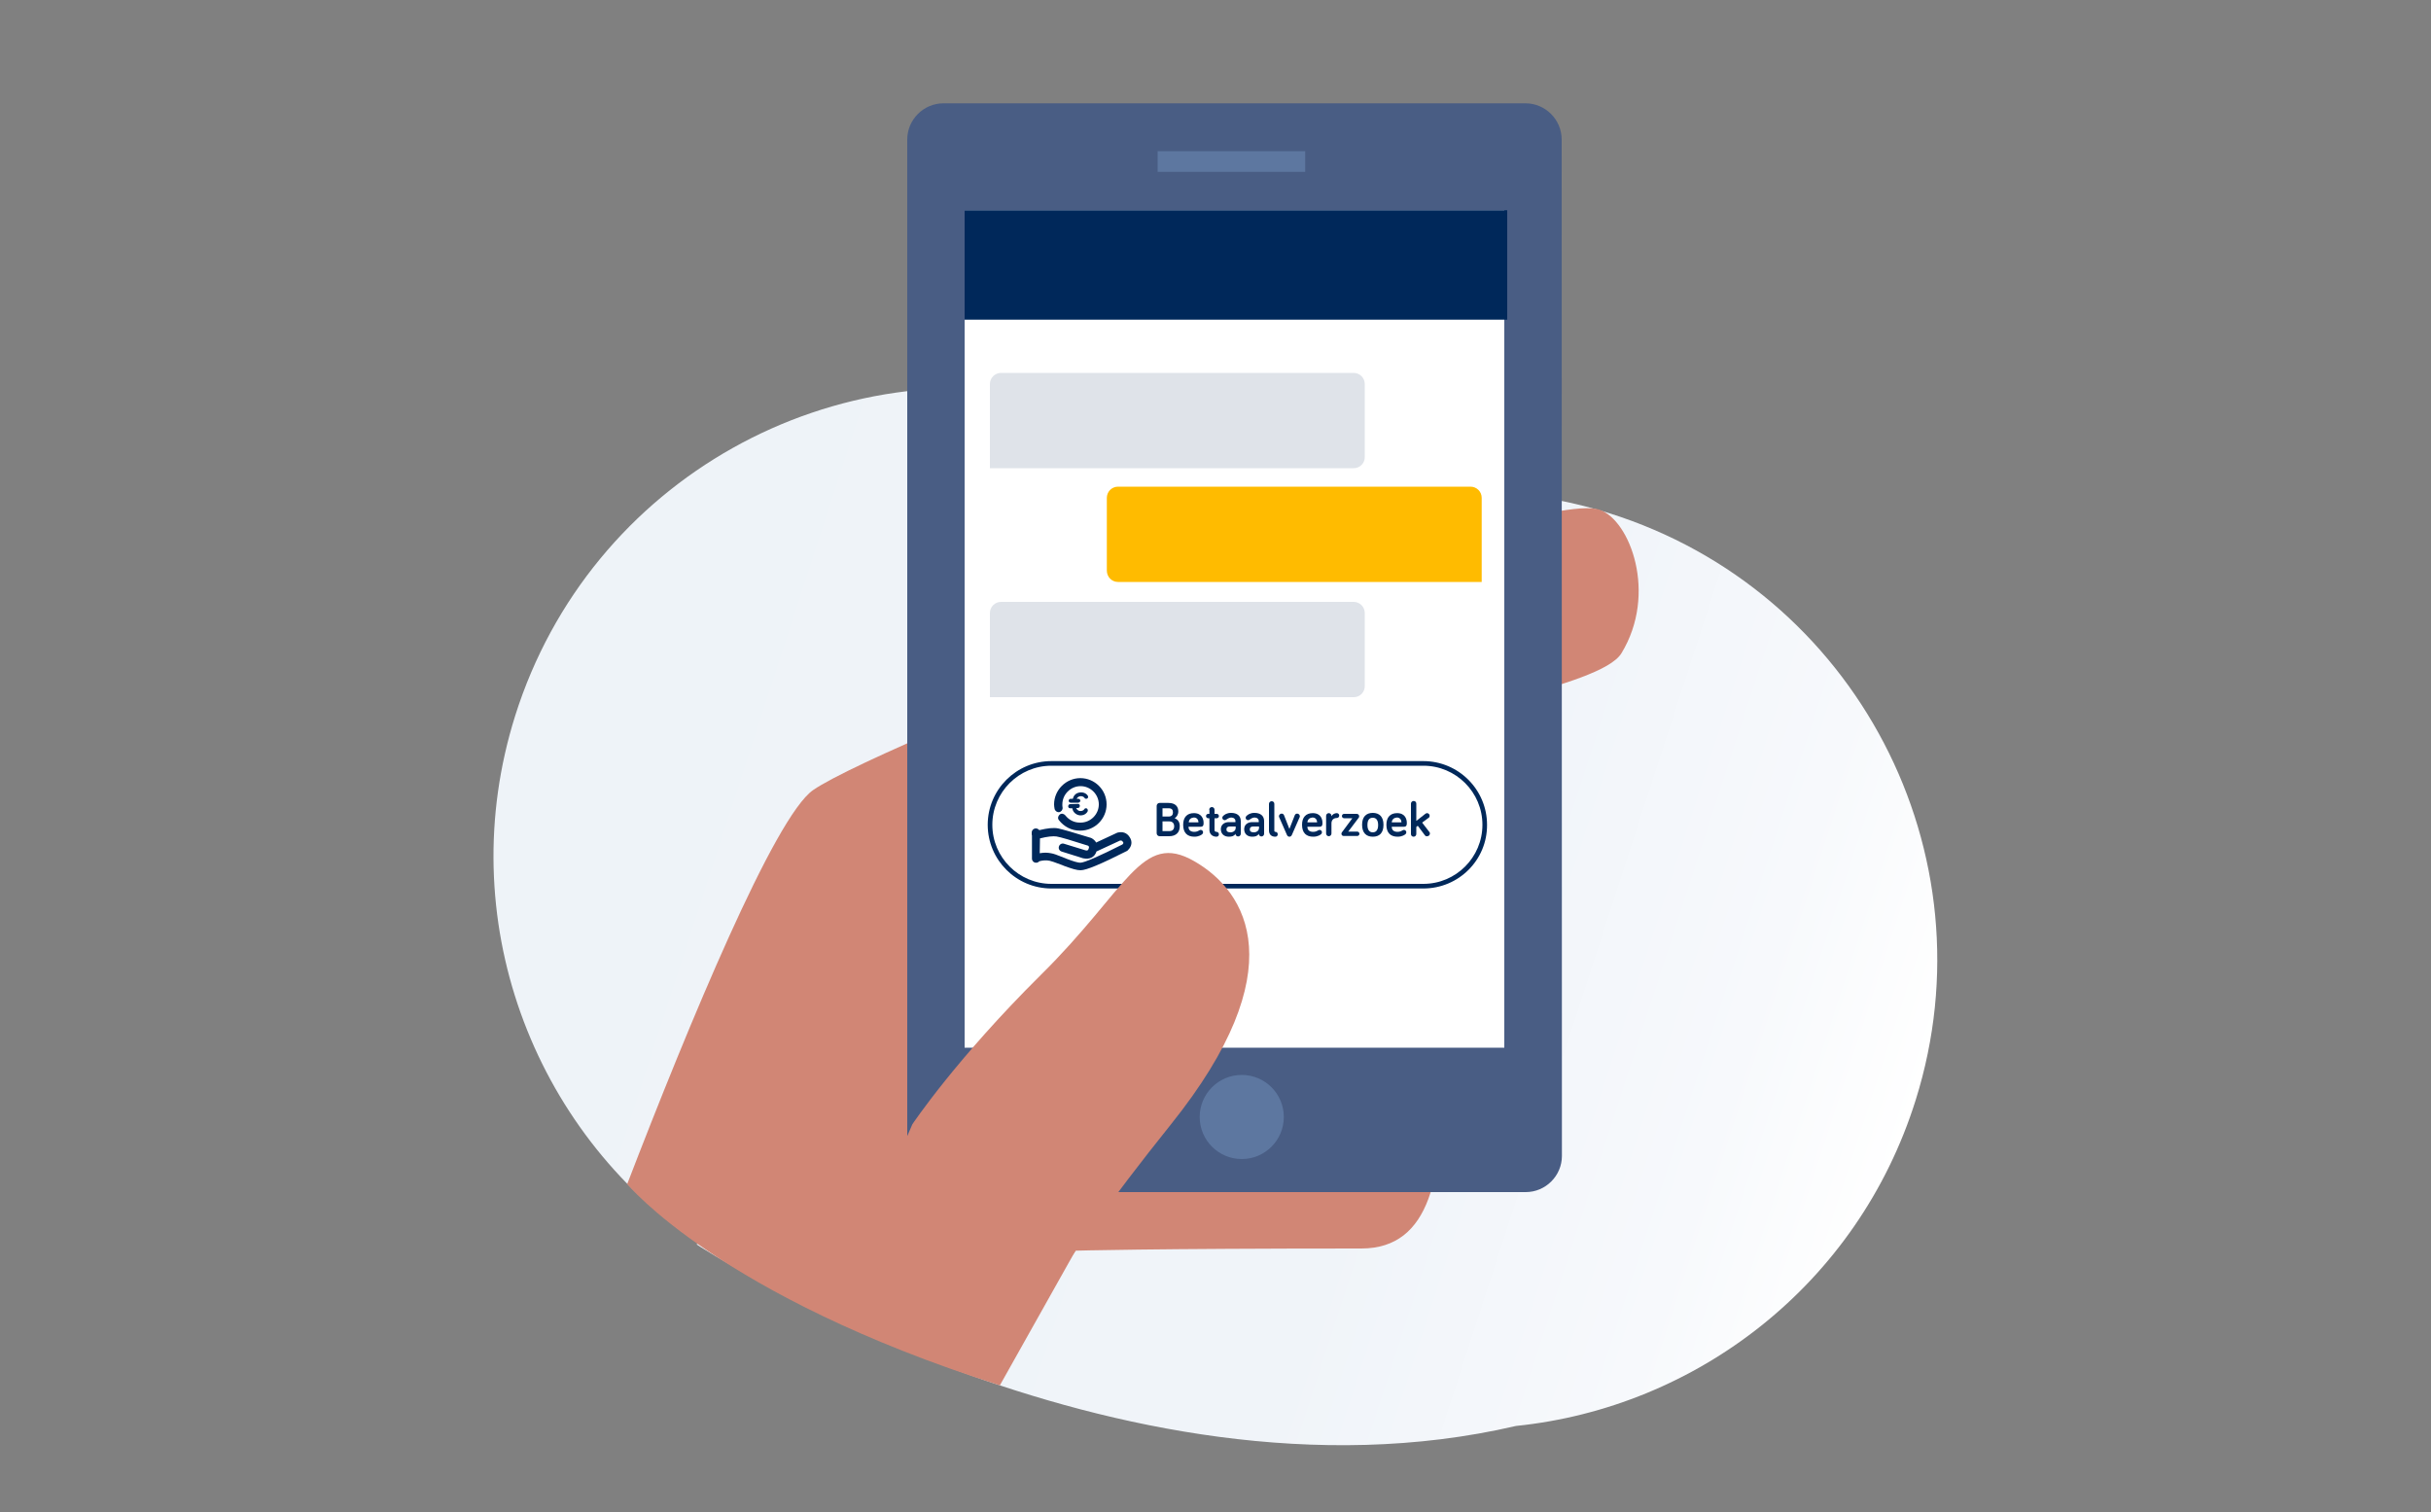
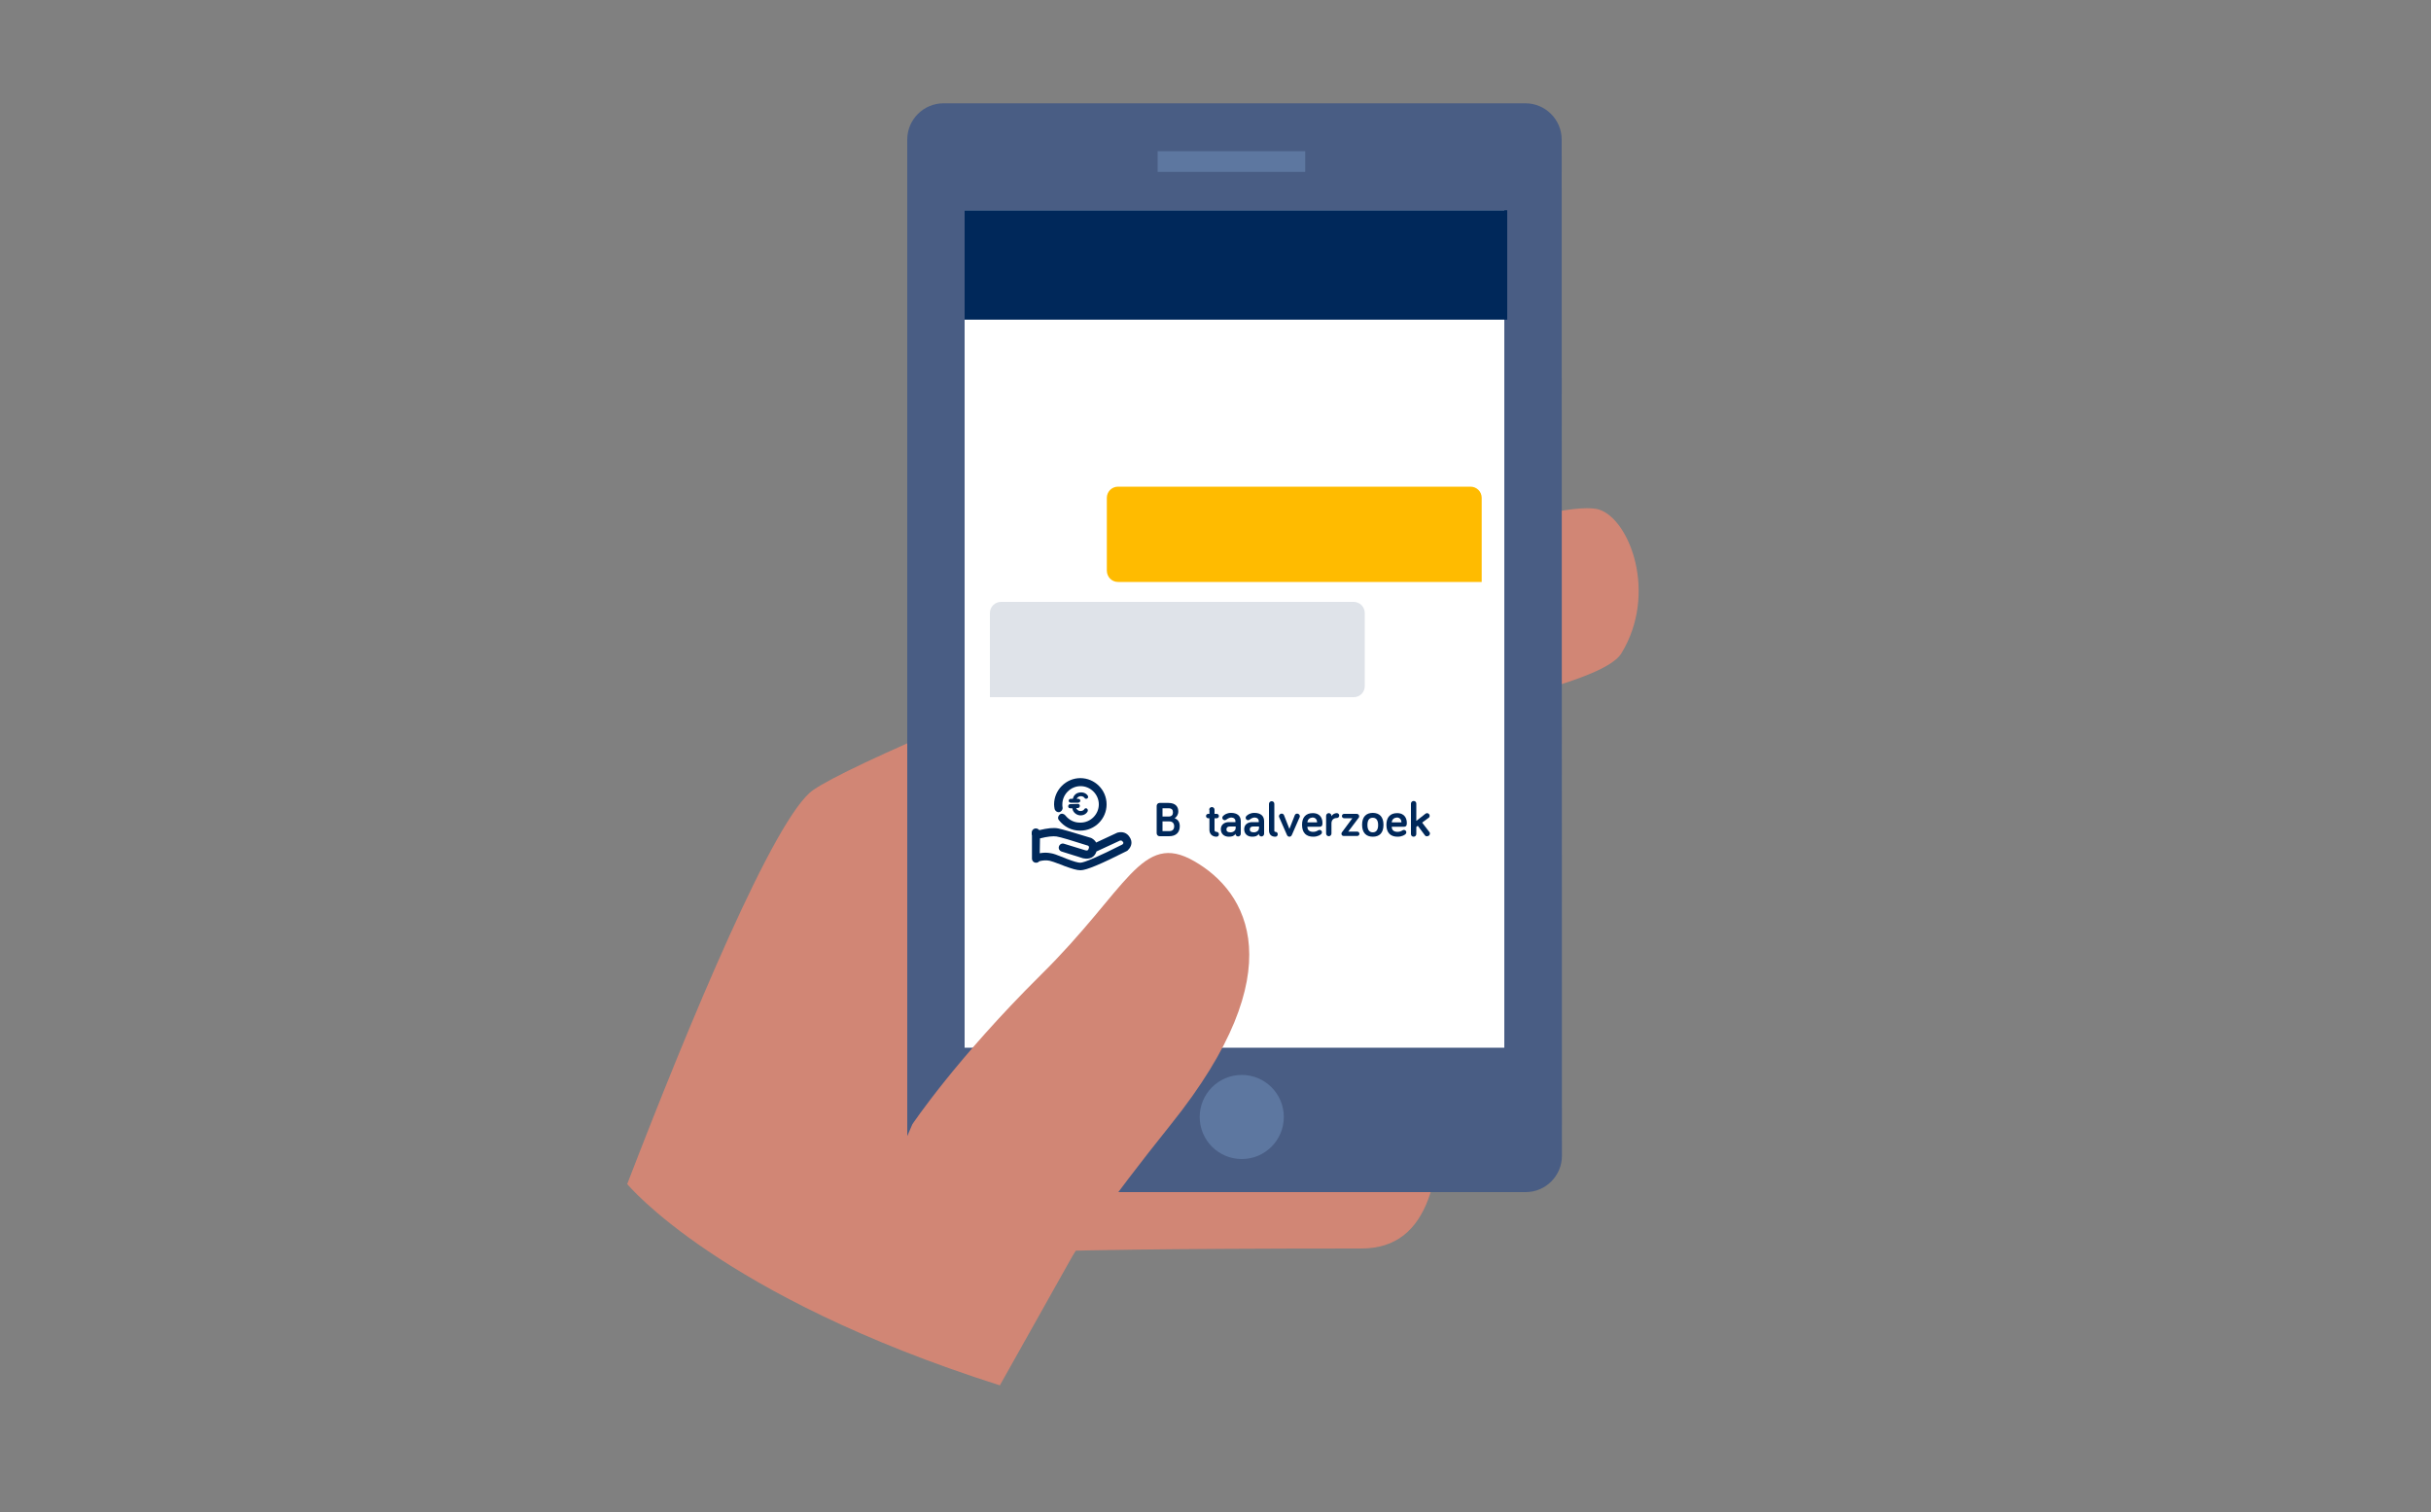
<svg xmlns="http://www.w3.org/2000/svg" version="1.1" id="Layer_1" x="0px" y="0px" viewBox="0 0 1000 622.1" style="enable-background:new 0 0 1000 622.1;" xml:space="preserve">
  <rect x="0" y="0" width="1000" height="622.1" fill="#808080" stroke="none" />
  <style type="text/css">
	.st0{fill:url(#SVGID_1_);}
	.st1{fill:#D18675;}
	.st2{fill:#495D84;}
	.st3{fill:#FFFFFF;}
	.st4{fill:#5D77A0;}
	.st5{fill:#00285A;}
	.st6{fill:#DFE3E9;}
	.st7{fill:#FFBB00;}
	.st8{fill-rule:evenodd;clip-rule:evenodd;fill:#00285A;}
</style>
  <g>
    <g>
      <linearGradient id="SVGID_1_" gradientUnits="userSpaceOnUse" x1="265.589" y1="548.767" x2="267.435" y2="548.767" gradientTransform="matrix(-307.702 -99.022 99.022 -307.702 28164.945 195625.453)">
        <stop offset="0" style="stop-color:#FFFFFF" />
        <stop offset="0.127" style="stop-color:#F7F9FC" />
        <stop offset="0.358" style="stop-color:#F0F4F9" />
        <stop offset="1" style="stop-color:#EEF3F8" />
      </linearGradient>
-       <path class="st0" d="M211.9,294.5c-26.1,83,7,170.5,75.4,217l-0.8,0.4c0,0,172.5,113,337.1,74.7l0,0    c74.3-7.6,140.6-58.2,164.4-134c31.9-101.5-24.6-209.7-126.1-241.5c-18.2-5.7-36.7-8.6-54.8-8.8c-73.1-13.3-142.6-31-161-35.9    c-1.3-0.3-2.5-0.7-3.8-1c-0.6-0.2-1-0.3-1-0.3l0,0C343.5,141.2,242.6,197,211.9,294.5z" />
    </g>
    <path class="st1" d="M411.3,569.9l31.1-55.4c0,0,30.3-0.9,117.6-0.9c57.3,0,21.5-122.2,24.6-209.2c0.5-12.4,73.7-21.3,82.4-35.7   c14.9-24.5,3.5-54.7-9-59C629.9,200,364.3,304.4,334.5,325c-15.8,10.9-51.1,96.1-76.5,162.1C258.1,487.1,295.6,533.1,411.3,569.9z" />
    <g>
      <path class="st2" d="M642.5,475.5c0,8.2-6.7,14.9-14.9,14.9H388.1c-8.2,0-14.9-6.7-14.9-14.9V57.4c0-8.2,6.7-14.9,14.9-14.9h239.4    c8.2,0,14.9,6.7,14.9,14.9L642.5,475.5L642.5,475.5z" />
    </g>
    <rect x="396.8" y="86.5" class="st3" width="222" height="344.5" />
    <circle class="st4" cx="510.8" cy="459.5" r="17.3" />
    <rect x="476.2" y="62.2" class="st4" width="60.7" height="8.5" />
    <rect x="396.8" y="86.5" class="st5" width="223.2" height="45" />
-     <path class="st6" d="M556.9,192.6H407.2V158c0-2.6,2.1-4.6,4.6-4.6h145c2.6,0,4.6,2.1,4.6,4.6v29.9   C561.5,190.5,559.4,192.6,556.9,192.6z" />
    <path class="st6" d="M556.9,286.8H407.2v-34.6c0-2.6,2.1-4.6,4.6-4.6h145c2.6,0,4.6,2.1,4.6,4.6v29.9   C561.5,284.7,559.4,286.8,556.9,286.8z" />
    <path class="st7" d="M459.9,239.4h149.6v-34.6c0-2.6-2.1-4.6-4.6-4.6h-145c-2.6,0-4.6,2.1-4.6,4.6v29.9   C455.3,237.3,457.3,239.4,459.9,239.4z" />
    <path class="st8" d="M444.3,338.4h-0.1c-2.4,0-4.5-1.1-6-3c-0.6-0.7-1.6-0.9-2.3-0.3c-0.7,0.6-0.9,1.6-0.3,2.3   c2.1,2.7,5.2,4.3,8.6,4.3h0.1h0.1c6,0,10.8-4.9,10.8-10.8c0-6-4.9-10.8-10.8-10.8s-10.8,4.9-10.8,10.8c0,0.6,0.1,1.2,0.2,1.8   c0.2,0.9,1,1.5,1.9,1.4c0.9-0.2,1.5-1,1.4-1.9c-0.1-0.4-0.1-0.8-0.1-1.3c0-4.1,3.4-7.5,7.5-7.5s7.5,3.4,7.5,7.5s-3.4,7.5-7.5,7.5   C444.4,338.4,444.3,338.4,444.3,338.4z M427.8,344.9c3.1-0.8,5.4-1,6.8-0.8c1.8,0.3,6.1,1.6,13,3.8c0.4,0.3,0.5,0.6,0.2,1.3   c-0.2,0.6-0.5,0.8-1.3,0.6l-8.8-2.7c-0.9-0.3-1.8,0.2-2.1,1.1c-0.3,0.9,0.2,1.8,1.1,2.1l8.9,2.8h0.1c2.5,0.5,4.5-0.4,5.3-2.7v-0.1   c0.1,0,0.1-0.1,0.2-0.1l9.5-4.4c0.6-0.1,0.8,0,1.2,0.5c0.3,0.4,0.3,0.6-0.2,1.1c-9.7,4.9-15.7,7.5-17.3,7.5c-1,0-2.7-0.5-5.6-1.6   c-0.2-0.1-0.4-0.2-0.7-0.3c-3.8-1.5-4.6-1.8-5.8-2c-1.5-0.3-3-0.3-4.6,0L427.8,344.9L427.8,344.9z M424.5,343.5   C424.5,343.6,424.5,343.6,424.5,343.5v9.4v0.1v0.2c0,0.9,0.7,1.7,1.7,1.7c0.5,0,1-0.2,1.3-0.6c1.5-0.4,2.9-0.5,4.3-0.2   c0.9,0.2,1.7,0.5,5.2,1.8c0.3,0.1,0.5,0.2,0.7,0.3c3.3,1.2,5.2,1.8,6.8,1.8c2.4,0,8.5-2.6,19-7.9l0.2-0.1l0.2-0.2   c1.7-1.6,2-3.6,0.8-5.4c-1.1-1.8-2.9-2.4-4.9-1.9h-0.1l-8.8,4.1c-0.4-0.7-0.9-1.2-1.7-1.7l-0.2-0.1l-0.2-0.1   c-7.1-2.2-11.6-3.5-13.5-3.9s-4.4-0.1-7.8,0.7c-0.3-0.4-0.8-0.7-1.4-0.7c-0.9,0-1.7,0.7-1.7,1.7v1H424.5z M447.1,332.6   c-0.4-0.2-0.9-0.1-1.1,0.3c-0.4,0.7-1.3,0.8-2,0.7c-0.3-0.1-1-0.4-1.3-1.2h0.7c0.4,0,0.8-0.4,0.8-0.9s-0.4-0.8-0.8-0.8l-3.2,0.1   c-0.4,0-0.8,0.4-0.8,0.9s0.4,0.8,0.8,0.8h0.9c0.2,1.4,1.2,2.4,2.5,2.8c1.5,0.4,3.1-0.2,3.8-1.5   C447.6,333.3,447.4,332.8,447.1,332.6z M443.6,330.2h-3.2c-0.4,0-0.8-0.4-0.8-0.8s0.4-0.8,0.8-0.8h0.9c0.3-1.2,1.1-2.2,2.4-2.5   c1.5-0.4,3.1,0.1,3.8,1.3c0.2,0.4,0.1,0.9-0.3,1.1s-0.9,0.1-1.1-0.3c-0.4-0.6-1.3-0.8-2-0.6c-0.3,0.1-0.9,0.3-1.2,1h0.7   c0.4,0,0.8,0.4,0.8,0.8C444.4,329.8,444,330.1,443.6,330.2z" />
-     <path class="st5" d="M585.5,365.5h-153c-14.5,0-26.2-11.8-26.2-26.2c0-14.5,11.8-26.2,26.2-26.2h153c14.5,0,26.2,11.8,26.2,26.2   C611.8,353.8,600,365.5,585.5,365.5z M432.5,315c-13.4,0-24.3,10.9-24.3,24.3s10.9,24.3,24.3,24.3h153c13.4,0,24.3-10.9,24.3-24.3   S598.9,315,585.5,315H432.5z" />
    <path class="st1" d="M375.3,462.5c0,0,17.9-26.8,52.8-61.4c35.9-35.4,41.4-59.4,63.2-46.8c21.8,12.5,41.3,44.7-9.6,108.2   s-66.1,94.8-66.1,94.8S326.9,571.7,375.3,462.5z" />
    <g>
      <path class="st5" d="M477,344c-0.6,0-1.2-0.5-1.2-1.2v-11.3c0-0.6,0.5-1.2,1.2-1.2h3.6c3.1,0,4.1,1.7,4.1,3.5    c0,1.3-0.7,2.3-1.5,2.8c1.5,0.6,2.1,1.7,2.1,3.3c0,2.5-1.5,4.1-4.4,4.1L477,344L477,344z M478.2,335.9h2.5c1.3,0,1.8-0.7,1.8-1.7    c0-1.1-0.5-1.7-1.8-1.7h-2.5V335.9z M478.2,341.9h2.8c1.4,0,2-0.8,2-2s-0.7-2-2-2h-2.8V341.9z" />
-       <path class="st5" d="M491.1,334.5c3.4,0,4,2.6,4,4c0,0.7,0,1.6-1.2,1.6h-5c0,1.5,1,2.1,2.4,2.1c0.9,0,1.5-0.3,2-0.6    c0.2-0.1,0.4-0.2,0.6-0.2c0.5,0,1,0.4,1,1c0,0.3-0.2,0.6-0.3,0.7c-0.3,0.3-1.4,1.1-3.3,1.1c-2.8,0-4.6-1.5-4.6-4.9    C486.7,336.2,488.3,334.5,491.1,334.5z M489,338.3h4c0-1-0.6-2-1.9-2C489.9,336.4,489.1,337,489,338.3z" />
      <path class="st5" d="M497.4,333.1c0-0.6,0.5-1.1,1.1-1.1s1.1,0.5,1.1,1.1v1.7h0.9c0.5,0,0.9,0.4,0.9,0.9s-0.4,0.9-0.9,0.9h-0.9    v4.9c0,0.5,0.4,0.7,0.8,0.7c0.5,0,1,0.4,1,1s-0.4,1-1,1c-1.8,0-2.9-1.2-2.9-2.8v-4.8H497c-0.5,0-0.9-0.4-0.9-0.9s0.4-0.9,0.9-0.9    h0.5v-1.7H497.4z" />
      <path class="st5" d="M504.4,337.2c-0.2,0.1-0.4,0.2-0.6,0.2c-0.5,0-1-0.4-1-1c0-0.2,0.1-0.5,0.3-0.7c0.6-0.6,1.6-1.3,3.3-1.3    c2.5,0,4,1.2,4,3.4v5.2c0,0.6-0.5,1.1-1.1,1.1s-1.1-0.5-1.1-1.1c-0.5,0.9-1.4,1.2-2.7,1.2c-2,0-3.3-1.2-3.3-3.1s1.5-2.9,3.3-2.9    h2.7v-0.4c0-0.9-0.7-1.5-1.8-1.5C505.6,336.4,504.9,336.8,504.4,337.2z M508.3,340.6V340h-2.4c-0.9,0-1.4,0.4-1.4,1.2    c0,0.8,0.5,1.2,1.7,1.2C507.3,342.4,508.3,341.7,508.3,340.6z" />
      <path class="st5" d="M514,337.2c-0.2,0.1-0.4,0.2-0.6,0.2c-0.5,0-1-0.4-1-1c0-0.2,0.1-0.5,0.3-0.7c0.6-0.6,1.6-1.3,3.3-1.3    c2.5,0,4,1.2,4,3.4v5.2c0,0.6-0.5,1.1-1.1,1.1c-0.6,0-1.1-0.5-1.1-1.1c-0.5,0.9-1.4,1.2-2.7,1.2c-2,0-3.3-1.2-3.3-3.1    s1.5-2.9,3.3-2.9h2.7v-0.4c0-0.9-0.7-1.5-1.8-1.5C515.1,336.4,514.5,336.8,514,337.2z M517.9,340.6V340h-2.4    c-0.9,0-1.4,0.4-1.4,1.2c0,0.8,0.5,1.2,1.7,1.2C516.9,342.4,517.9,341.7,517.9,340.6z" />
      <path class="st5" d="M524.2,330.7v11.1c0,0.2,0.2,0.4,0.4,0.4c0.6,0,1,0.4,1,1s-0.4,1-1,1c-1.6,0-2.6-0.9-2.6-2.6v-10.9    c0-0.6,0.5-1.1,1.1-1.1C523.7,329.6,524.2,330,524.2,330.7z" />
      <path class="st5" d="M529.4,343.5l-3.2-7.3c0-0.1-0.1-0.2-0.1-0.4c0-0.6,0.5-1.1,1.1-1.1c0.6,0,0.9,0.4,1,0.7l2.2,5.6l2.2-5.6    c0.1-0.3,0.4-0.7,1-0.7c0.6,0,1.1,0.5,1.1,1.1c0,0.2,0,0.3-0.1,0.4l-3.2,7.3c-0.2,0.4-0.5,0.7-1,0.7S529.6,343.9,529.4,343.5z" />
      <path class="st5" d="M540,334.5c3.4,0,4,2.6,4,4c0,0.7,0,1.6-1.2,1.6h-5c0,1.5,1,2.1,2.4,2.1c0.9,0,1.5-0.3,2-0.6    c0.2-0.1,0.4-0.2,0.6-0.2c0.5,0,1,0.4,1,1c0,0.3-0.2,0.6-0.3,0.7c-0.3,0.3-1.4,1.1-3.3,1.1c-2.8,0-4.6-1.5-4.6-4.9    C535.6,336.2,537.2,334.5,540,334.5z M537.8,338.3h4c0-1-0.6-2-1.9-2C538.8,336.4,537.9,337,537.8,338.3z" />
      <path class="st5" d="M547.7,335.8c0.4-0.8,1.3-1.3,2.2-1.3c0.6,0,1,0.5,1,1c0,0.6-0.5,1-1,1c-1.4,0-2.2,0.9-2.2,2.2v4.2    c0,0.6-0.5,1.1-1.1,1.1c-0.6,0-1.1-0.5-1.1-1.1v-7.3c0-0.6,0.5-1.1,1.1-1.1c0.6,0,1.1,0.5,1.1,1.1V335.8z" />
      <path class="st5" d="M552.9,334.8h5.2c0.5,0,1,0.4,1,1c0,0.3-0.1,0.5-0.2,0.6l-4.3,5.7h3.7c0.5,0,0.9,0.4,0.9,0.9    s-0.4,0.9-0.9,0.9h-5.6c-0.5,0-0.9-0.4-0.9-0.9c0-0.3,0.1-0.4,0.2-0.6l4.3-5.8h-3.4c-0.5,0-0.9-0.4-0.9-0.9    S552.4,334.8,552.9,334.8z" />
      <path class="st5" d="M564.7,344.2c-2.7,0-4.4-1.6-4.4-4.9s1.7-4.9,4.4-4.9c2.7,0,4.4,1.6,4.4,4.9    C569.1,342.7,567.4,344.2,564.7,344.2z M564.7,336.4c-1.5,0-2.2,1-2.2,3s0.8,3,2.2,3s2.2-1,2.2-3    C566.9,337.4,566.1,336.4,564.7,336.4z" />
      <path class="st5" d="M574.7,334.5c3.4,0,4,2.6,4,4c0,0.7,0,1.6-1.2,1.6h-5c0,1.5,1,2.1,2.4,2.1c0.9,0,1.5-0.3,2-0.6    c0.2-0.1,0.4-0.2,0.6-0.2c0.5,0,1,0.4,1,1c0,0.3-0.2,0.6-0.3,0.7c-0.3,0.3-1.4,1.1-3.3,1.1c-2.8,0-4.6-1.5-4.6-4.9    C570.3,336.2,571.9,334.5,574.7,334.5z M572.5,338.3h4c0-1-0.6-2-1.9-2C573.5,336.4,572.6,337,572.5,338.3z" />
      <path class="st5" d="M586.2,343.7l-3-4l-0.6,0.5v2.9c0,0.6-0.5,1.1-1.1,1.1s-1.1-0.4-1.1-1.1v-12.5c0-0.6,0.5-1.1,1.1-1.1    s1.1,0.4,1.1,1.1v7.1l3.7-2.9c0.3-0.2,0.5-0.3,0.7-0.3c0.6,0,1.1,0.5,1.1,1.1c0,0.3-0.1,0.6-0.4,0.8l-2.7,2l3,3.9    c0.2,0.2,0.2,0.4,0.2,0.6c0,0.6-0.5,1.1-1.1,1.1C586.6,344.1,586.4,343.9,586.2,343.7z" />
    </g>
  </g>
</svg>